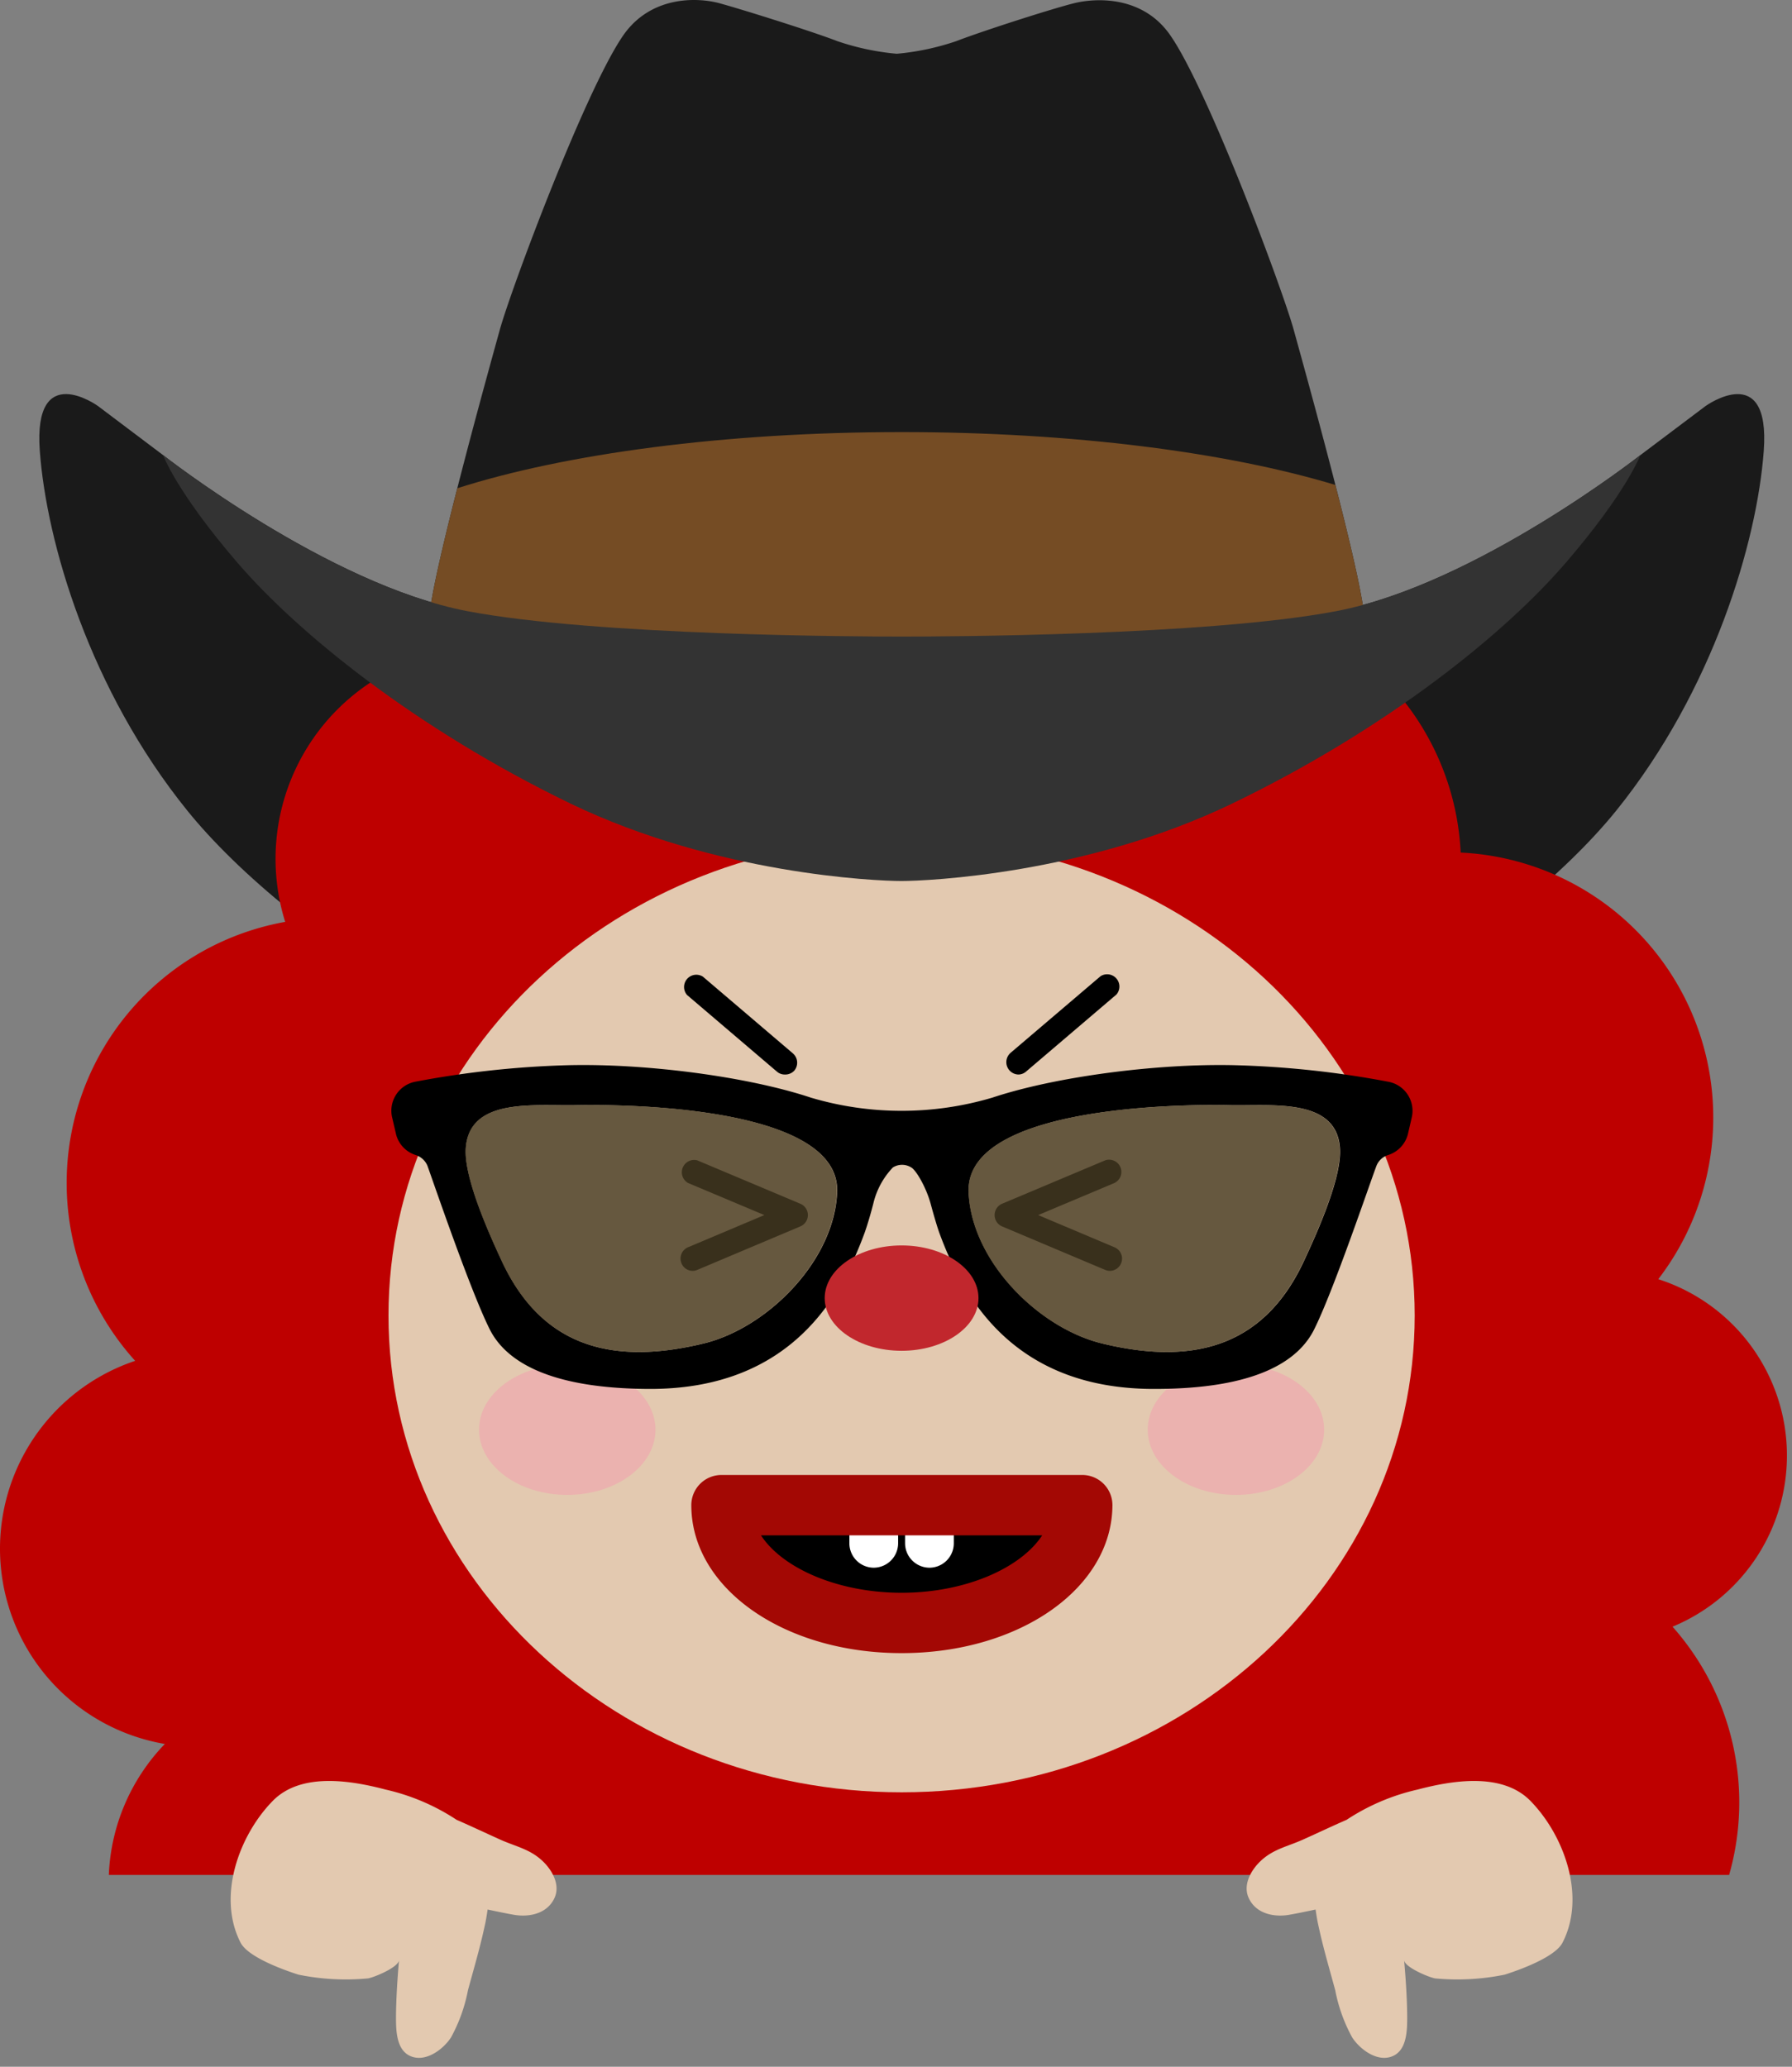
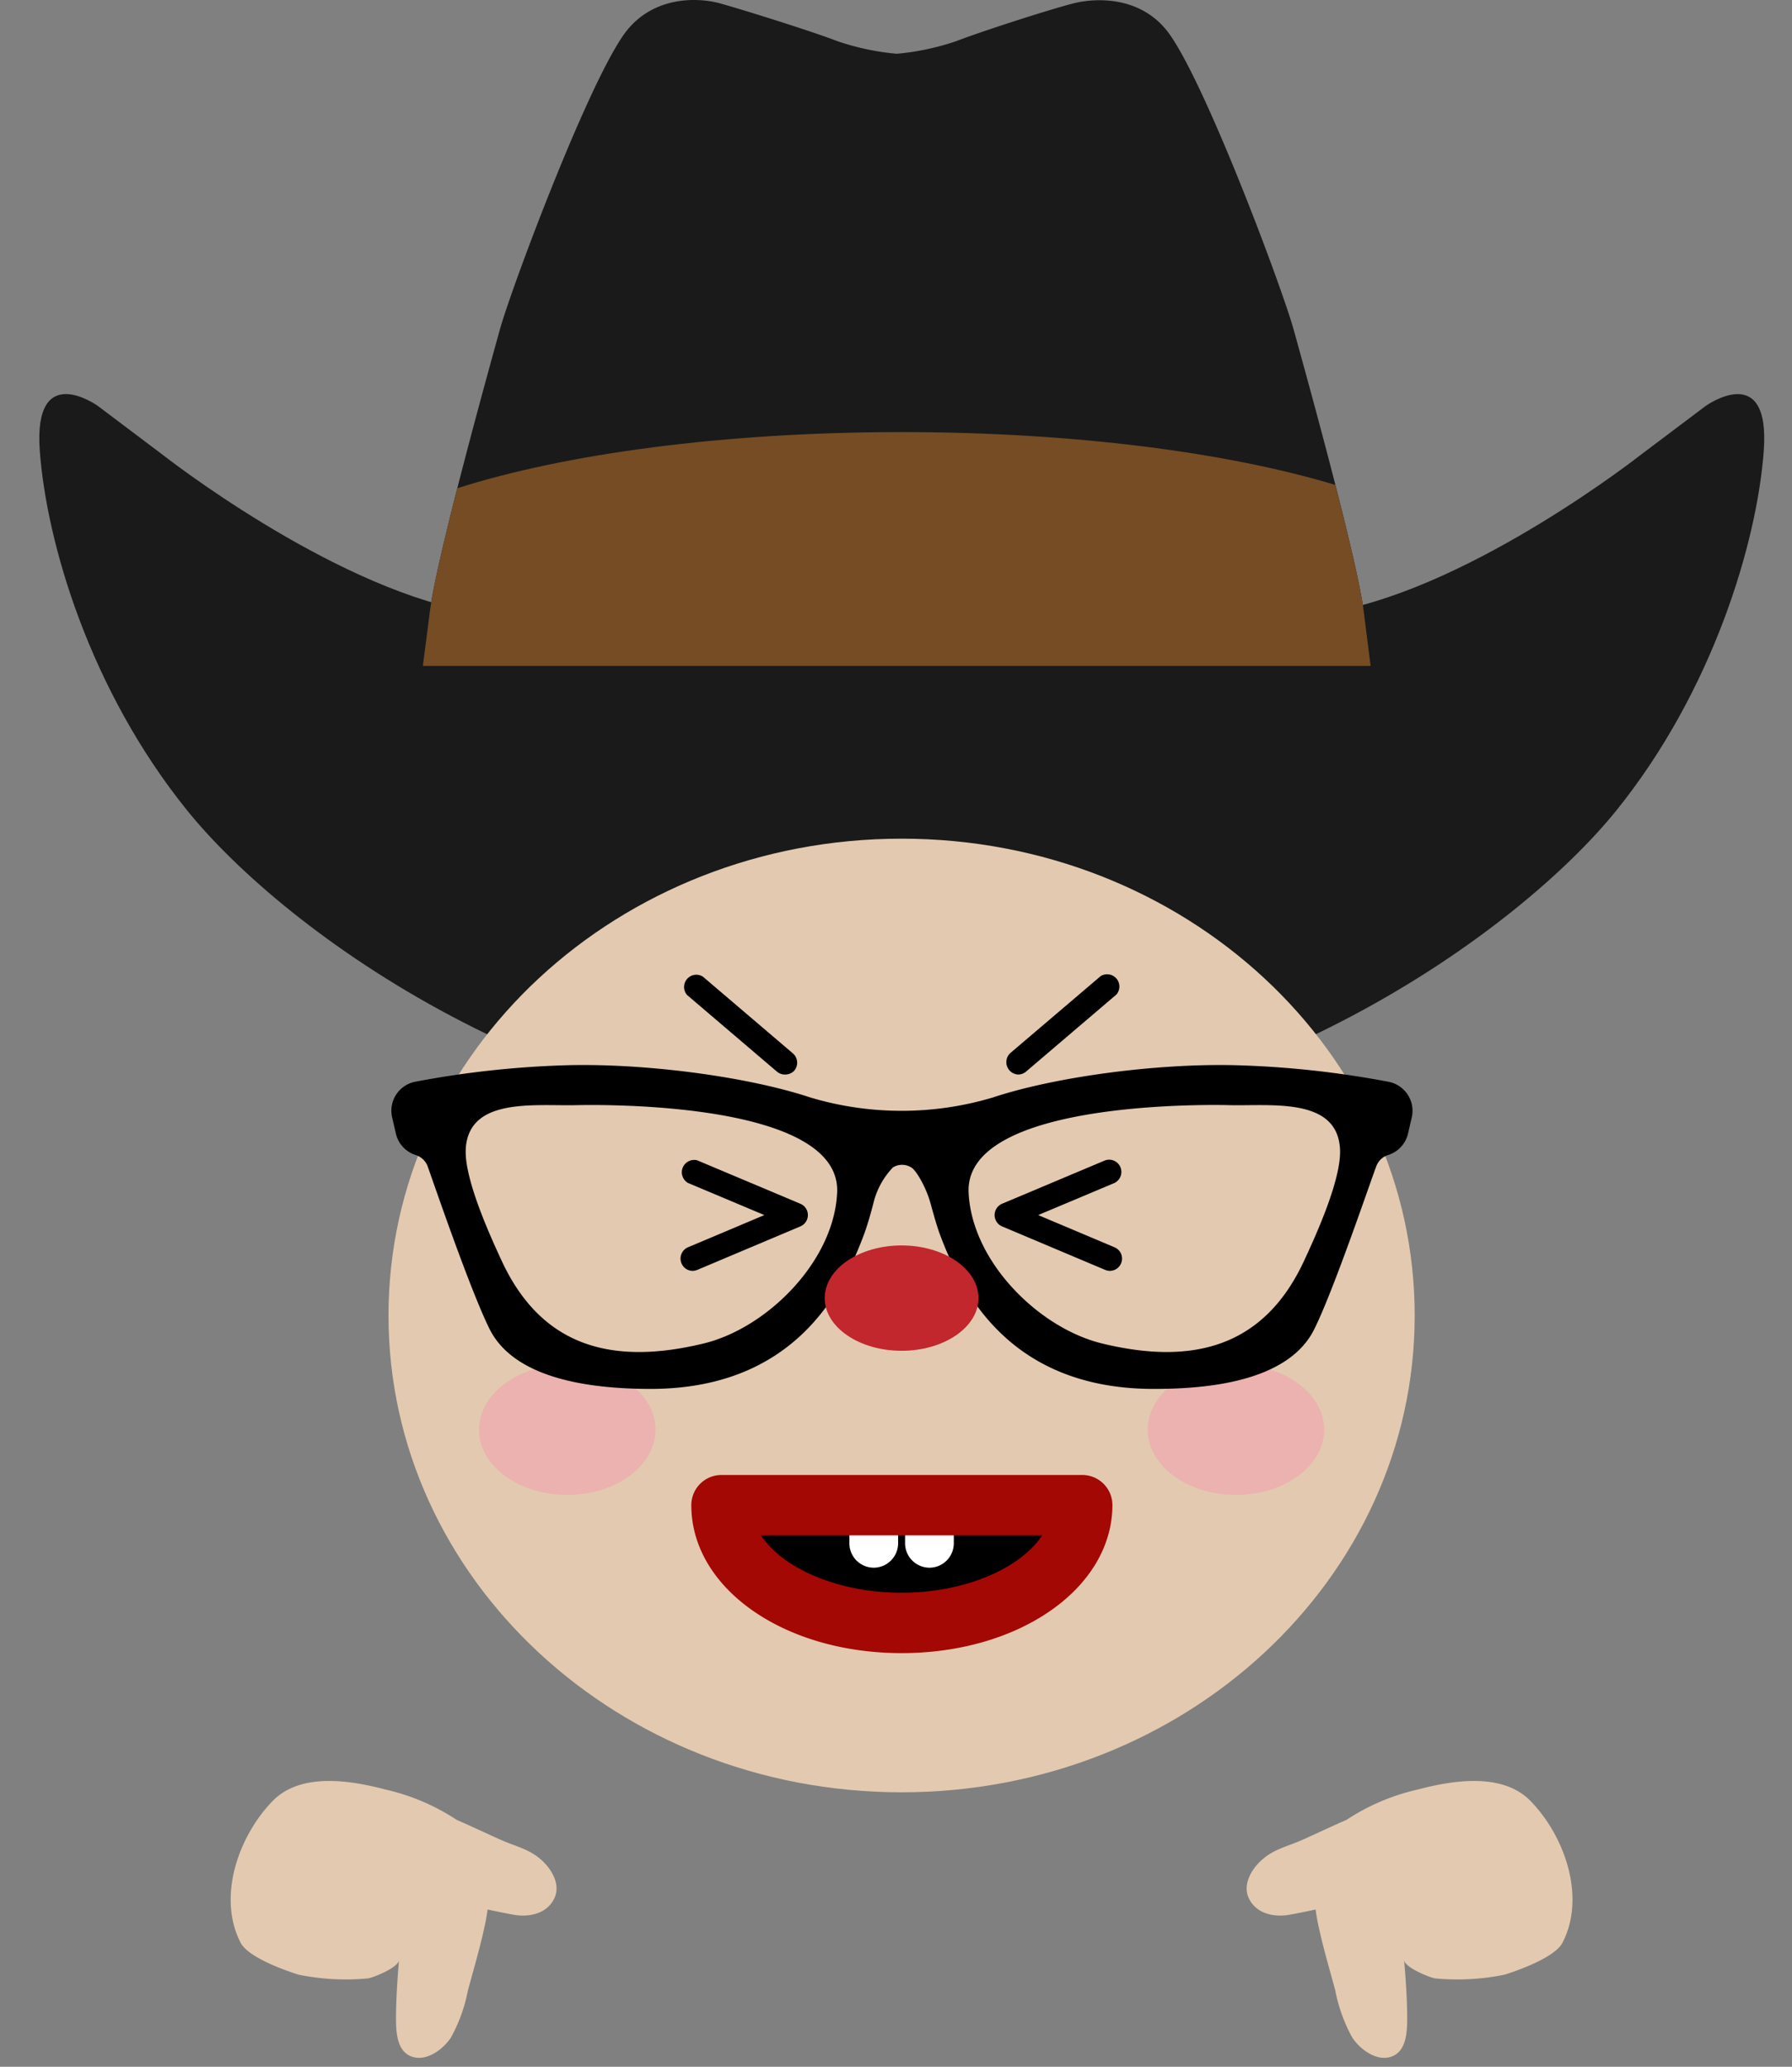
<svg xmlns="http://www.w3.org/2000/svg" width="196" height="226" fill="none">
  <rect width="100%" height="100%" fill="#808080" stroke="none" />
  <path d="m186.562 44.389-7.15 5.38s-18 14.15-33.26 17.06c-14.17 2.7-43.26 2.78-47.3 2.78h-.44c-4 0-33.14-.08-47.3-2.78-15.25-2.91-33.27-17.06-33.27-17.06l-7.14-5.38s-7.08-5.09-6.35 4.9c.73 9.99 5.44 26.13 16.15 39.37 10.71 13.24 40.37 34.93 78.11 35.37 37.74-.44 67.55-22.25 78.15-35.37 10.6-13.12 15.42-29.39 16.15-39.37.73-9.98-6.35-4.9-6.35-4.9Z" fill="#1A1A1A" />
-   <path d="M18.072 190.659a21.912 21.912 0 0 0-6.17 14.37h177.22a28.927 28.927 0 0 0-6.19-27.15 20.25 20.25 0 0 0-1.56-38 28.993 28.993 0 0 0 3.328-29.872 29.003 29.003 0 0 0-24.938-16.778 28.998 28.998 0 0 0-29.216-27.598 29.001 29.001 0 0 0-14.134 3.818 28.998 28.998 0 0 0-42.72-9.016 29 29 0 0 0-9.74 13.016 23.1 23.1 0 0 0-32.76 27.36A29.004 29.004 0 0 0 8.85 119.976a29.006 29.006 0 0 0 5.932 28.833A21.664 21.664 0 0 0 .066 171.044a21.661 21.661 0 0 0 18.006 19.665v-.05Z" fill="#BE0000" />
  <path d="M98.612 195.989c30.994 0 56.12-23.344 56.12-52.14s-25.126-52.14-56.12-52.14c-30.994 0-56.12 23.344-56.12 52.14s25.126 52.14 56.12 52.14Z" fill="#E3C9B0" />
  <path d="M85.842 117.499a1.3 1.3 0 0 1-.87-.32l-9.83-8.38a1.34 1.34 0 0 1 1.74-2l9.83 8.38a1.35 1.35 0 0 1 .16 1.9 1.35 1.35 0 0 1-1.03.42Zm25.57 0a1.351 1.351 0 0 1-.88-2.37l9.84-8.38a1.34 1.34 0 0 1 1.74 2l-9.83 8.38a1.337 1.337 0 0 1-.87.37Zm-35.63 21.47a1.318 1.318 0 0 1-1.24-.82 1.328 1.328 0 0 1-.01-1.027 1.338 1.338 0 0 1 .72-.733l8.35-3.52-8.35-3.51a1.352 1.352 0 0 1-.579-1.675 1.353 1.353 0 0 1 1.58-.805l11.28 4.75a1.342 1.342 0 0 1 0 2.48l-11.28 4.76a1.36 1.36 0 0 1-.47.1Zm45.63 0a1.363 1.363 0 0 1-.52-.1l-11.29-4.76a1.346 1.346 0 0 1-.816-1.24 1.348 1.348 0 0 1 .816-1.24l11.29-4.75c.323-.106.674-.085.982.059a1.336 1.336 0 0 1 .685 1.697 1.343 1.343 0 0 1-.667.724l-8.34 3.51 8.34 3.52c.288.118.526.333.674.607a1.345 1.345 0 0 1-.338 1.674 1.339 1.339 0 0 1-.856.299h.04Zm-3.07 25.62c0 7.11-8.84 12.88-19.73 12.88s-19.73-5.77-19.73-12.88h39.46Z" fill="#000" />
  <path d="M95.562 171.429a2.672 2.672 0 0 1-2.66-2.67v-2.34h5.33v2.34a2.682 2.682 0 0 1-2.67 2.67Zm6.1 0a2.68 2.68 0 0 1-2.67-2.67v-2.34h5.33v2.34a2.67 2.67 0 0 1-2.66 2.67Z" fill="#fff" />
  <path d="M98.612 180.769c-12.91 0-23-7.11-23-16.18a3.301 3.301 0 0 1 3.3-3.3h39.46a3.301 3.301 0 0 1 3.3 3.3c-.03 9.07-10.15 16.18-23.06 16.18Zm-15.38-12.88c2.36 3.62 8.45 6.28 15.38 6.28 6.93 0 13-2.66 15.38-6.28h-30.76Z" fill="#A30804" />
  <path opacity=".3" d="M62.042 163.469c5.33 0 9.65-3.192 9.65-7.13 0-3.938-4.32-7.13-9.65-7.13s-9.65 3.192-9.65 7.13c0 3.938 4.32 7.13 9.65 7.13Zm73.14 0c5.329 0 9.65-3.192 9.65-7.13 0-3.938-4.321-7.13-9.65-7.13-5.33 0-9.65 3.192-9.65 7.13 0 3.938 4.32 7.13 9.65 7.13Z" fill="#FF7BAC" />
  <path d="M151.842 118.289a104.504 104.504 0 0 0-16.81-1.81c-8.48-.2-19.59 1.25-26.5 3.55a34.888 34.888 0 0 1-19.84 0c-6.91-2.3-18-3.75-26.5-3.55-5.633.151-11.245.756-16.78 1.81a3.228 3.228 0 0 0-2.52 3.91l.43 1.85a3.21 3.21 0 0 0 2.13 2.25 2.068 2.068 0 0 1 1.3 1.18c.72 2 4.66 13.55 6.79 17.84 1.74 3.51 6.47 6.52 17.45 6.56 15.63.06 21.05-10.27 23.53-16.95.26-.7.66-2 1-3.33a8.54 8.54 0 0 1 2.14-3.94 1.89 1.89 0 0 1 2 0c.5.26 1.6 2.08 2.12 3.94.35 1.3.74 2.63 1 3.33 2.48 6.68 7.89 17 23.52 16.95 11 0 15.72-3 17.46-6.56 2.13-4.29 6.05-15.89 6.79-17.84a2 2 0 0 1 1.29-1.18 3.231 3.231 0 0 0 2.14-2.25l.43-1.86c.098-.425.108-.866.03-1.296a3.23 3.23 0 0 0-2.6-2.604Zm-74.88 28.62c-10.15 2.46-17.78.27-22.1-9.06-1.3-2.81-4.09-8.94-3.92-12.21.32-5.68 7.53-4.68 12.13-4.79.49 0 28.94-.81 28.49 9.54-.33 7.57-7.7 14.85-14.6 16.52Zm65.68-9.06c-4.32 9.33-12 11.52-22.1 9.06-6.9-1.67-14.27-8.95-14.6-16.52-.45-10.35 28-9.55 28.49-9.54 4.6.11 11.82-.89 12.13 4.79.18 3.27-2.61 9.39-3.92 12.21Z" fill="#000" />
-   <path opacity=".8" d="M134.412 120.849c4.6.11 11.82-.89 12.13 4.79.18 3.27-2.61 9.4-3.92 12.21-4.32 9.33-12 11.52-22.1 9.06-6.9-1.67-14.27-8.95-14.6-16.52-.43-10.36 28.02-9.55 28.49-9.54Zm-71.36 0c-4.6.11-11.81-.89-12.13 4.79-.17 3.27 2.62 9.4 3.92 12.21 4.32 9.33 12 11.52 22.1 9.06 6.9-1.67 14.27-8.95 14.6-16.52.47-10.36-27.98-9.55-28.47-9.54h-.02Z" fill="#483D23" />
  <path d="M98.612 147.709c4.645 0 8.41-2.579 8.41-5.76 0-3.181-3.765-5.76-8.41-5.76s-8.41 2.579-8.41 5.76c0 3.181 3.765 5.76 8.41 5.76Z" fill="#C1272D" />
  <path d="M149.152 66.819c-.77-6-6.43-26.34-7.66-30.78-1.23-4.44-9.34-26.18-13.47-32.15-3-4.37-8.12-4.14-10.57-3.53-2.45.61-10.1 3.07-12.86 4.14a27.855 27.855 0 0 1-6.51 1.38 27.728 27.728 0 0 1-6.5-1.38c-2.76-1.07-10.42-3.47-12.87-4.14-2.45-.67-7.54-.84-10.56 3.53-4.14 6-12.25 27.71-13.48 32.15-1.23 4.44-6.89 24.81-7.65 30.78l-.77 6h103.66l-.76-6Z" fill="#1A1A1A" />
  <path d="M50.022 53.389c-1.42 5.53-2.67 10.84-3 13.43l-.77 6h103.66l-.76-6c-.34-2.65-1.64-8.13-3.1-13.79-11.74-3.55-28.64-5.78-47.44-5.78-19.42 0-36.81 2.38-48.59 6.14Z" fill="#754C24" />
-   <path d="M146.152 66.829c-14.17 2.7-43.26 2.78-47.3 2.78h-.44c-4 0-33.14-.08-47.3-2.78-15.25-2.91-33.27-17.06-33.27-17.06s1.45 4 8.1 11.73c6.65 7.73 19.47 18.15 36.47 26.38 16 7.69 33.27 8.46 36.17 8.46 2.9 0 20.21-.77 36.17-8.46 17.06-8.23 29.88-18.63 36.54-26.38s8.12-11.73 8.12-11.73-18 14.15-33.26 17.06Z" fill="#333" />
  <path d="M59.242 203.409c-1.36-1.23-2.86-1.5-4.51-2.24-1.65-.74-3.18-1.47-4.79-2.17a23.537 23.537 0 0 0-7.77-3.31c-3.79-1-9.26-1.91-12.34 1.24-3.7 3.78-6.11 10.45-3.52 15.5.95 1.84 6 3.39 6.33 3.5a25.78 25.78 0 0 0 7.61.41c.69-.12 3.33-1.21 3.39-2-.17 2-.31 4.08-.33 6.13 0 1.56 0 3.94 1.87 4.47 1.58.45 3.34-.9 4.15-2.15a17.628 17.628 0 0 0 1.85-5.15c.54-2 1.13-4 1.61-6.05.1-.44.2-.87.29-1.3.09-.43.18-1 .25-1.48 1 .21 1.94.41 2.91.58 1.55.26 3.56-.06 4.39-1.81.71-1.49-.28-3.17-1.39-4.17Zm78.74 0c1.36-1.23 2.86-1.5 4.51-2.24 1.65-.74 3.18-1.47 4.79-2.17a23.537 23.537 0 0 1 7.77-3.31c3.79-1 9.26-1.91 12.34 1.24 3.7 3.78 6.11 10.45 3.51 15.5-.94 1.84-6 3.39-6.32 3.5a25.85 25.85 0 0 1-7.62.41c-.68-.12-3.32-1.21-3.39-2 .18 2 .32 4.08.34 6.13 0 1.56 0 3.94-1.87 4.47-1.58.45-3.34-.9-4.15-2.15a17.628 17.628 0 0 1-1.85-5.15c-.54-2-1.13-4-1.61-6.05-.1-.44-.2-.87-.29-1.3-.09-.43-.18-1-.25-1.48-1 .21-1.94.41-2.92.58-1.54.26-3.55-.06-4.38-1.81-.71-1.49.28-3.17 1.39-4.17Z" fill="#E3C9B0" />
</svg>